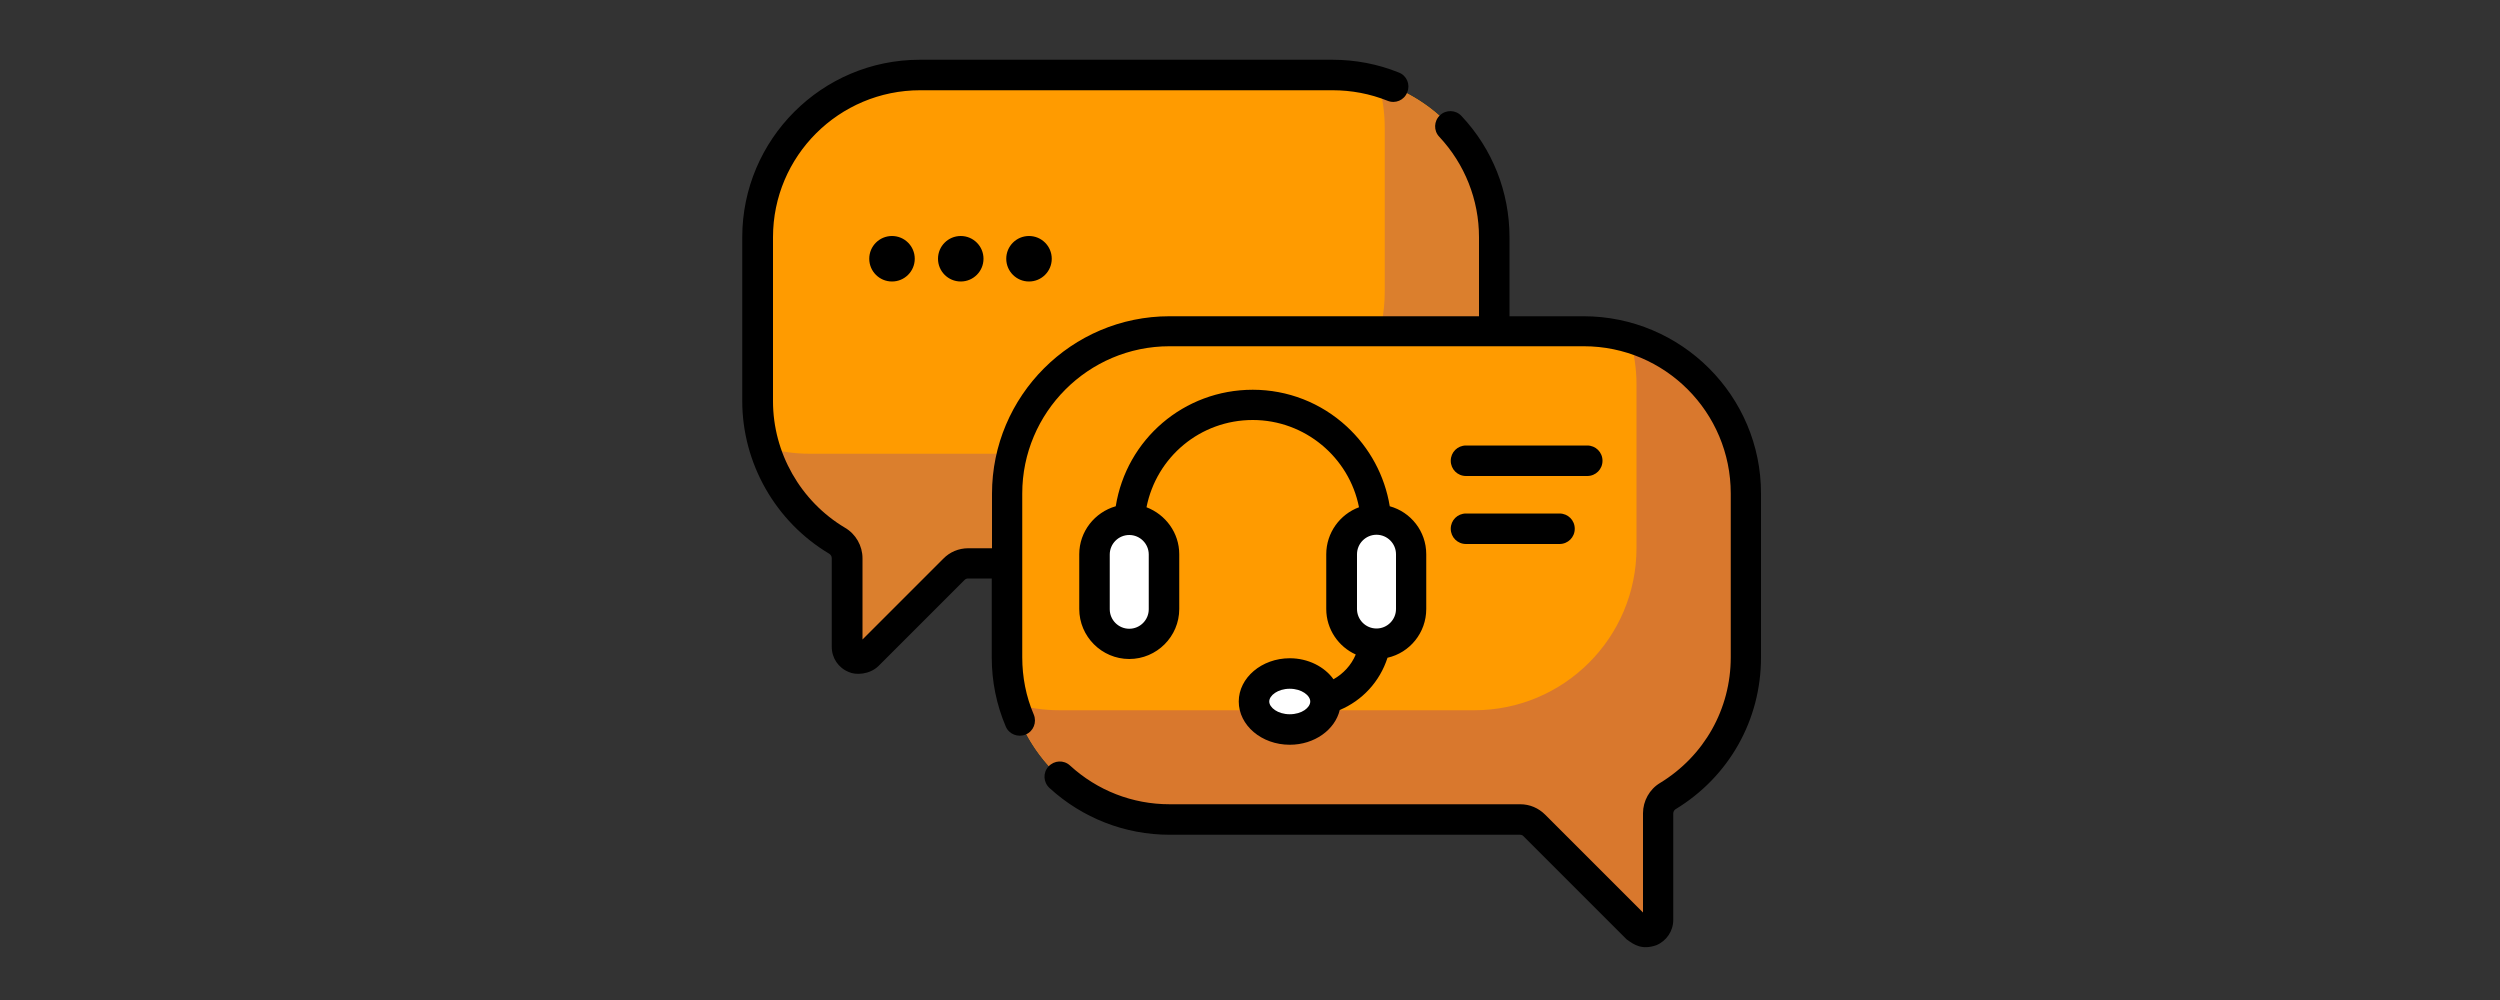
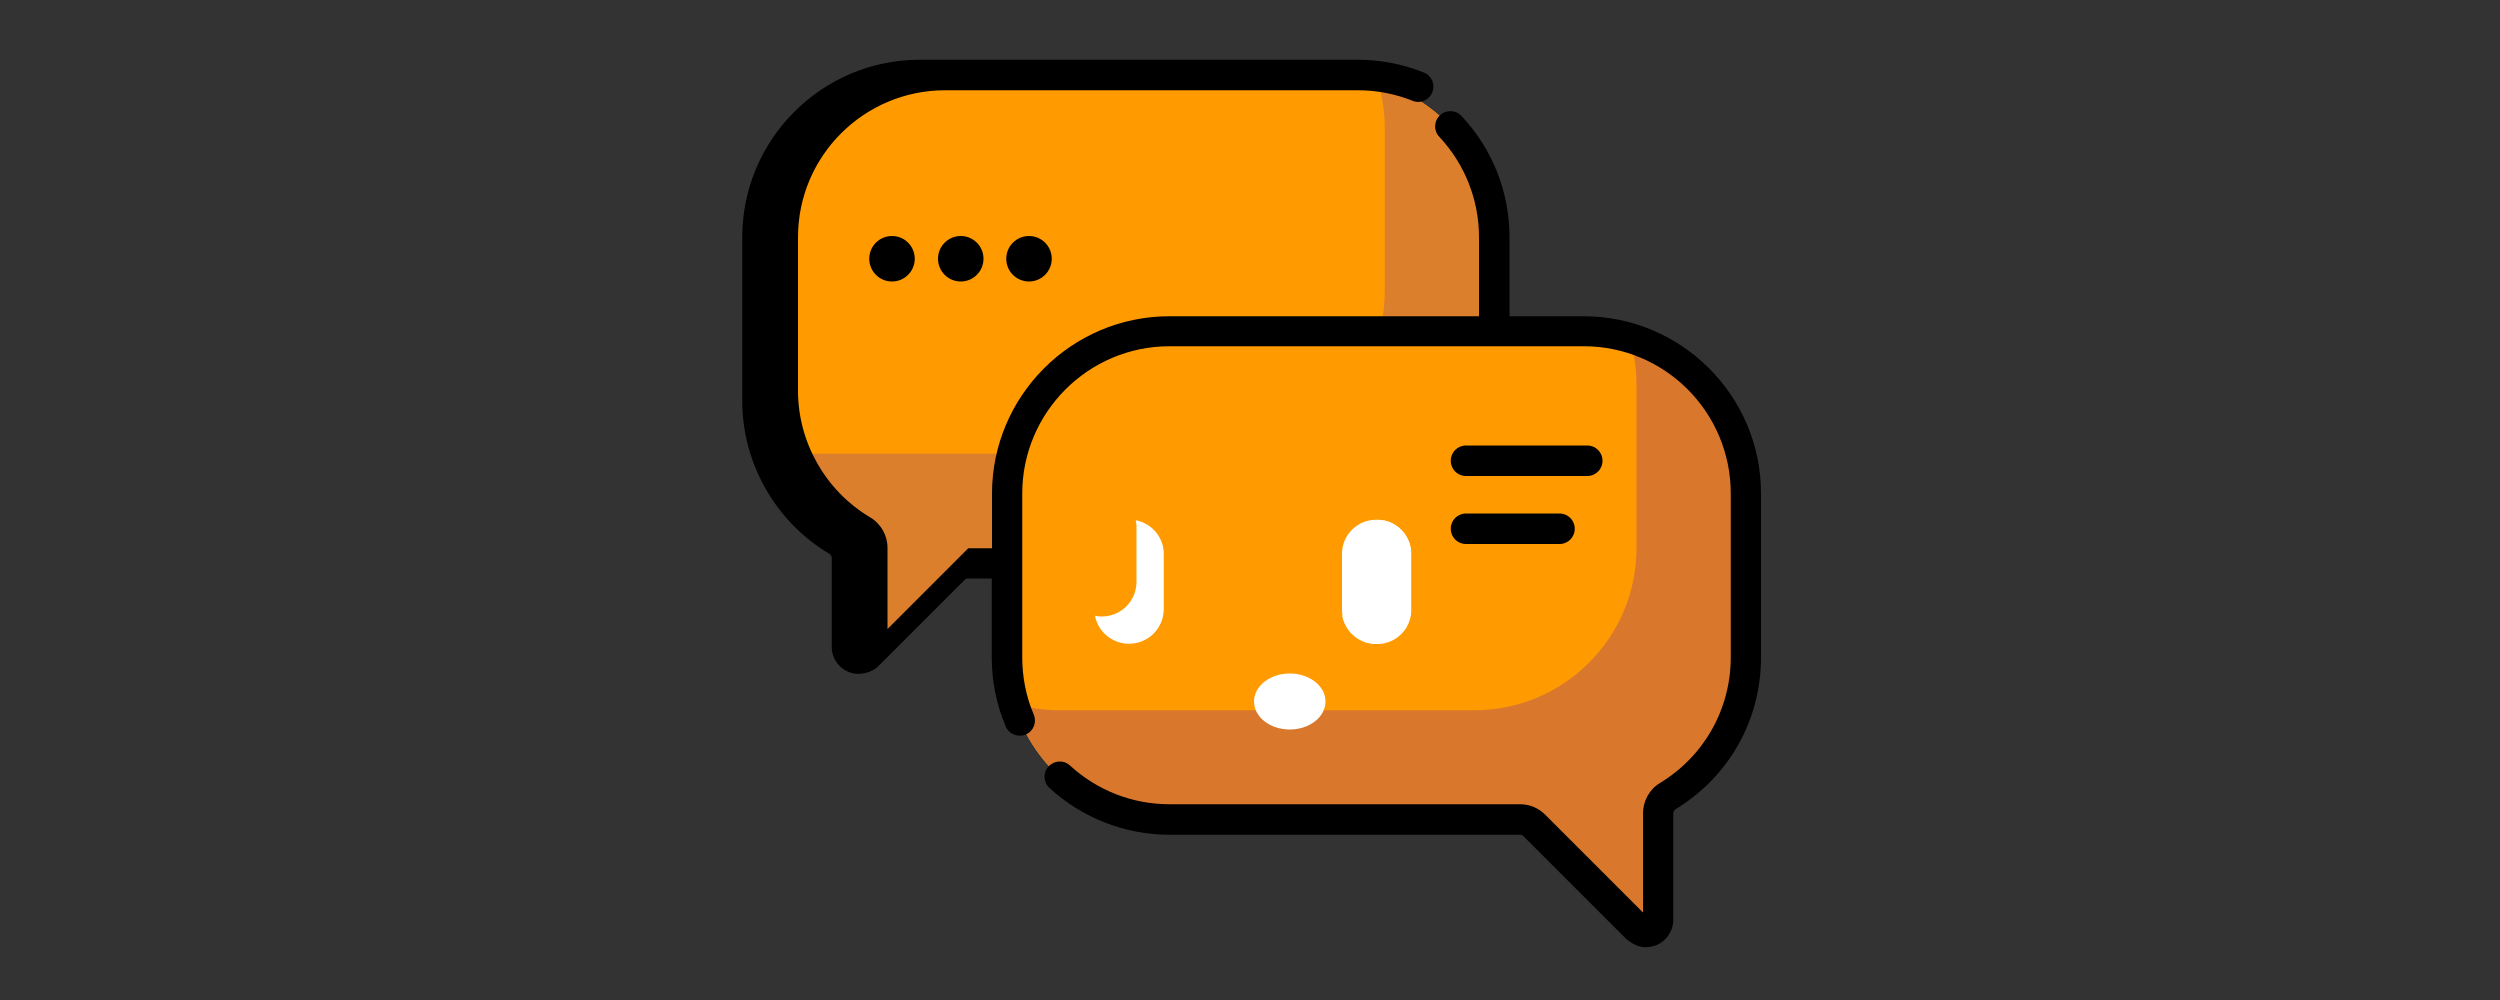
<svg xmlns="http://www.w3.org/2000/svg" version="1.1" id="Layer_3" x="0px" y="0px" viewBox="0 0 1000 400" style="enable-background:new 0 0 1000 400;" xml:space="preserve">
  <rect x="0" y="0" width="1000" height="400" fill="#333333" stroke="none" />
  <style type="text/css">
	.st0{fill:#FF9B00;}
	.st1{fill:#DB7F2D;}
	.st2{fill:#D9782D;}
	.st3{fill:#FFFFFF;}
</style>
  <path class="st0" d="M532.8,30H367.9C332,30,303,59.1,303,94.9v65.5c0,23.8,12.8,44.5,31.8,55.8c2.5,1.5,4,4.1,4,7v35.4  c0,4.3,5.2,6.5,8.3,3.4l34.4-34.4c1.5-1.5,3.6-2.4,5.7-2.4h145.6c35.9,0,64.9-29.1,64.9-64.9V94.9C597.7,59.1,568.6,30,532.8,30  L532.8,30L532.8,30z" />
  <path class="st1" d="M551.2,32.7c1.7,5.8,2.7,12,2.7,18.4v65.5c0,35.9-29.1,64.9-64.9,64.9H324.1c-6.4,0-12.6-0.9-18.4-2.7  c4.7,15.9,15.2,29.2,29.2,37.4c2.5,1.5,4,4.1,4,7v35.4c0,4.3,5.2,6.5,8.3,3.4l34.4-34.4c1.5-1.5,3.6-2.4,5.7-2.4h145.6  c35.9,0,64.9-29.1,64.9-64.9V94.9C597.7,65.5,578.1,40.6,551.2,32.7L551.2,32.7z" />
  <path class="st0" d="M633.4,132.6H467.8c-35.9,0-64.9,29.1-64.9,64.9v65.5c0,35.9,29.1,64.9,64.9,64.9H608c2.2,0,4.2,0.9,5.7,2.4  l41.2,41.2c3.1,3.1,8.3,0.9,8.3-3.4v-42.6c0-2.8,1.5-5.4,3.9-6.9c18.7-11.4,31.3-32,31.3-55.5v-65.5  C698.4,161.7,669.3,132.6,633.4,132.6L633.4,132.6L633.4,132.6z" />
  <path class="st2" d="M651.9,135.3c1.7,5.8,2.7,12,2.7,18.4v65.5c0,35.9-29.1,64.9-64.9,64.9H423.9c-6.4,0-12.6-0.9-18.4-2.7  c7.9,26.9,32.8,46.5,62.3,46.5H608c2.2,0,4.2,0.9,5.7,2.4l41.2,41.2c3.1,3.1,8.3,0.9,8.3-3.4v-42.6c0-2.8,1.5-5.4,3.9-6.9  c18.7-11.4,31.3-32,31.3-55.5v-65.5C698.4,168.1,678.8,143.2,651.9,135.3L651.9,135.3L651.9,135.3z" />
-   <path class="st3" d="M451.9,257.6h-0.5c-7.5,0-13.6-6.1-13.6-13.6v-22.5c0-7.5,6.1-13.6,13.6-13.6h0.5c7.5,0,13.6,6.1,13.6,13.6  v22.5C465.6,251.5,459.5,257.6,451.9,257.6z" />
  <path class="st3" d="M550.9,257.6h-0.5c-7.5,0-13.6-6.1-13.6-13.6v-22.5c0-7.5,6.1-13.6,13.6-13.6h0.5c7.5,0,13.6,6.1,13.6,13.6  v22.5C564.5,251.5,558.4,257.6,550.9,257.6z" />
  <path class="st3" d="M454.3,208.1c0.2,0.9,0.3,1.8,0.3,2.7v21.9c0,7.7-6.2,13.9-13.9,13.9c-0.9,0-1.8-0.1-2.7-0.3  c1.2,6.4,6.9,11.2,13.6,11.2c7.7,0,13.9-6.2,13.9-13.9v-21.9C465.6,215,460.7,209.3,454.3,208.1L454.3,208.1z" />
  <path class="st3" d="M553.2,208.1c0.2,0.9,0.3,1.8,0.3,2.7v21.9c0,7.7-6.2,13.9-13.9,13.9c-0.9,0-1.8-0.1-2.7-0.3  c1.2,6.4,6.9,11.2,13.6,11.2c7.7,0,13.9-6.2,13.9-13.9v-21.9C564.5,215,559.7,209.3,553.2,208.1L553.2,208.1z" />
  <ellipse class="st3" cx="515.9" cy="280.6" rx="14.3" ry="11.2" />
-   <path class="st3" d="M522.3,270.5c0.2,0.8,0.3,1.6,0.3,2.5c0,6.2-6.4,11.2-14.3,11.2c-2.3,0-4.4-0.4-6.4-1.2c1.4,5,7.1,8.8,13.9,8.8  c7.9,0,14.3-5,14.3-11.2C530.2,276.2,527,272.4,522.3,270.5L522.3,270.5L522.3,270.5z" />
-   <path d="M633.4,126.5h-29.6V94.9c0-18.1-6.8-35.3-19.2-48.5c-2.3-2.5-6.2-2.6-8.6-0.3c-2.5,2.3-2.6,6.2-0.3,8.6  c10.2,10.9,15.9,25.2,15.9,40.2v31.6H467.8c-39.2,0-71,31.9-71,71v21.8h-9.5c-3.8,0-7.4,1.5-10,4.2l-32.3,32.3v-32.5  c0-5-2.7-9.7-7-12.2c-17.8-10.6-28.8-30-28.8-50.6V94.9c0-32.5,26.4-58.8,58.9-58.8h164.9c7.6,0,15,1.4,22,4.2  c3.1,1.3,6.7-0.2,7.9-3.4c1.3-3.1-0.2-6.7-3.4-7.9c-8.4-3.4-17.4-5.1-26.5-5.1H367.9c-39.2,0-71,31.9-71,71v65.5  c0,24.9,13.3,48.3,34.8,61.1c0.6,0.4,1,1,1,1.8v35.4c0,4.5,2.6,8.4,6.8,10.1c2.7,1.3,8.3,1.1,11.9-2.4l34.4-34.4  c0.4-0.4,0.9-0.6,1.4-0.6h9.5v31.6c0,9.6,1.9,18.9,5.6,27.6c1.3,3.1,4.9,4.5,8,3.2c3.1-1.3,4.5-4.9,3.2-8c-3.1-7.2-4.6-15-4.6-22.9  v-65.5c0-32.4,26.4-58.9,58.9-58.9h165.7c32.5,0,58.8,26.4,58.8,58.9v65.5c0,20.7-10.6,39.5-28.3,50.3c-4.2,2.5-6.8,7.2-6.8,12.1  v39.7l-39.1-39.1c-2.7-2.7-6.2-4.2-10-4.2H467.8c-14.8,0-28.9-5.5-39.8-15.5c-2.5-2.3-6.3-2.1-8.6,0.4c-2.3,2.5-2.1,6.3,0.4,8.6  c13.1,12,30.2,18.7,48,18.7H608c0.5,0,1.1,0.2,1.4,0.6l41.2,41.2c3.2,2.4,6.3,4.3,11.9,2.4c4.1-1.7,6.8-5.7,6.8-10.1v-42.6  c0-0.7,0.4-1.4,0.9-1.7c21.4-13,34.2-35.7,34.2-60.7v-65.5C704.5,158.4,672.6,126.5,633.4,126.5L633.4,126.5L633.4,126.5z" />
-   <path d="M533.4,271.7c-3.6-5-10.1-8.4-17.5-8.4c-11.2,0-20.4,7.8-20.4,17.3s9.1,17.3,20.4,17.3c9.9,0,18.1-6,20-13.9  c9-3.8,16-11.3,19.1-20.9c8.9-2,15.5-10,15.5-19.5v-21.9c0-9.2-6.2-16.9-14.6-19.2c-2-12.2-8-23.4-17.2-31.9  c-10.3-9.5-23.6-14.7-37.6-14.7c-27.5,0-50.5,19.8-54.8,46.6c-8.4,2.4-14.6,10.1-14.6,19.2v21.9c0,11,9,20,20,20s20-9,20-20v-21.9  c0-8.6-5.5-15.9-13.1-18.8c4-20.2,21.6-34.9,42.5-34.9s38.6,15,42.5,34.9c-7.6,2.8-13.1,10.2-13.1,18.8v21.9  c0,8.1,4.9,15.1,11.8,18.2C540.5,266.1,537.3,269.5,533.4,271.7L533.4,271.7L533.4,271.7z M515.9,285.7c-4.8,0-8.2-2.7-8.2-5.1  s3.4-5.1,8.2-5.1c4.8,0,8.2,2.7,8.2,5.1S520.8,285.7,515.9,285.7z M459.5,243.7c0,4.3-3.5,7.8-7.8,7.8s-7.8-3.5-7.8-7.8v-21.9  c0-4.3,3.5-7.8,7.8-7.8s7.8,3.5,7.8,7.8V243.7z M542.8,221.7c0-4.3,3.5-7.8,7.8-7.8s7.8,3.5,7.8,7.8v21.9c0,4.3-3.5,7.8-7.8,7.8  s-7.8-3.5-7.8-7.8V221.7z" />
+   <path d="M633.4,126.5h-29.6V94.9c0-18.1-6.8-35.3-19.2-48.5c-2.3-2.5-6.2-2.6-8.6-0.3c-2.5,2.3-2.6,6.2-0.3,8.6  c10.2,10.9,15.9,25.2,15.9,40.2v31.6H467.8c-39.2,0-71,31.9-71,71v21.8h-9.5l-32.3,32.3v-32.5  c0-5-2.7-9.7-7-12.2c-17.8-10.6-28.8-30-28.8-50.6V94.9c0-32.5,26.4-58.8,58.9-58.8h164.9c7.6,0,15,1.4,22,4.2  c3.1,1.3,6.7-0.2,7.9-3.4c1.3-3.1-0.2-6.7-3.4-7.9c-8.4-3.4-17.4-5.1-26.5-5.1H367.9c-39.2,0-71,31.9-71,71v65.5  c0,24.9,13.3,48.3,34.8,61.1c0.6,0.4,1,1,1,1.8v35.4c0,4.5,2.6,8.4,6.8,10.1c2.7,1.3,8.3,1.1,11.9-2.4l34.4-34.4  c0.4-0.4,0.9-0.6,1.4-0.6h9.5v31.6c0,9.6,1.9,18.9,5.6,27.6c1.3,3.1,4.9,4.5,8,3.2c3.1-1.3,4.5-4.9,3.2-8c-3.1-7.2-4.6-15-4.6-22.9  v-65.5c0-32.4,26.4-58.9,58.9-58.9h165.7c32.5,0,58.8,26.4,58.8,58.9v65.5c0,20.7-10.6,39.5-28.3,50.3c-4.2,2.5-6.8,7.2-6.8,12.1  v39.7l-39.1-39.1c-2.7-2.7-6.2-4.2-10-4.2H467.8c-14.8,0-28.9-5.5-39.8-15.5c-2.5-2.3-6.3-2.1-8.6,0.4c-2.3,2.5-2.1,6.3,0.4,8.6  c13.1,12,30.2,18.7,48,18.7H608c0.5,0,1.1,0.2,1.4,0.6l41.2,41.2c3.2,2.4,6.3,4.3,11.9,2.4c4.1-1.7,6.8-5.7,6.8-10.1v-42.6  c0-0.7,0.4-1.4,0.9-1.7c21.4-13,34.2-35.7,34.2-60.7v-65.5C704.5,158.4,672.6,126.5,633.4,126.5L633.4,126.5L633.4,126.5z" />
  <path d="M586.4,190.4h48.5c3.4,0,6.1-2.7,6.1-6.1s-2.7-6.1-6.1-6.1h-48.5c-3.4,0-6.1,2.7-6.1,6.1S583,190.4,586.4,190.4z" />
  <path d="M586.4,217.6h37.4c3.4,0,6.1-2.7,6.1-6.1s-2.7-6.1-6.1-6.1h-37.4c-3.4,0-6.1,2.7-6.1,6.1S583,217.6,586.4,217.6z" />
  <circle cx="356.8" cy="103.5" r="9.1" />
  <circle cx="384.3" cy="103.5" r="9.1" />
  <circle cx="411.6" cy="103.5" r="9.1" />
</svg>